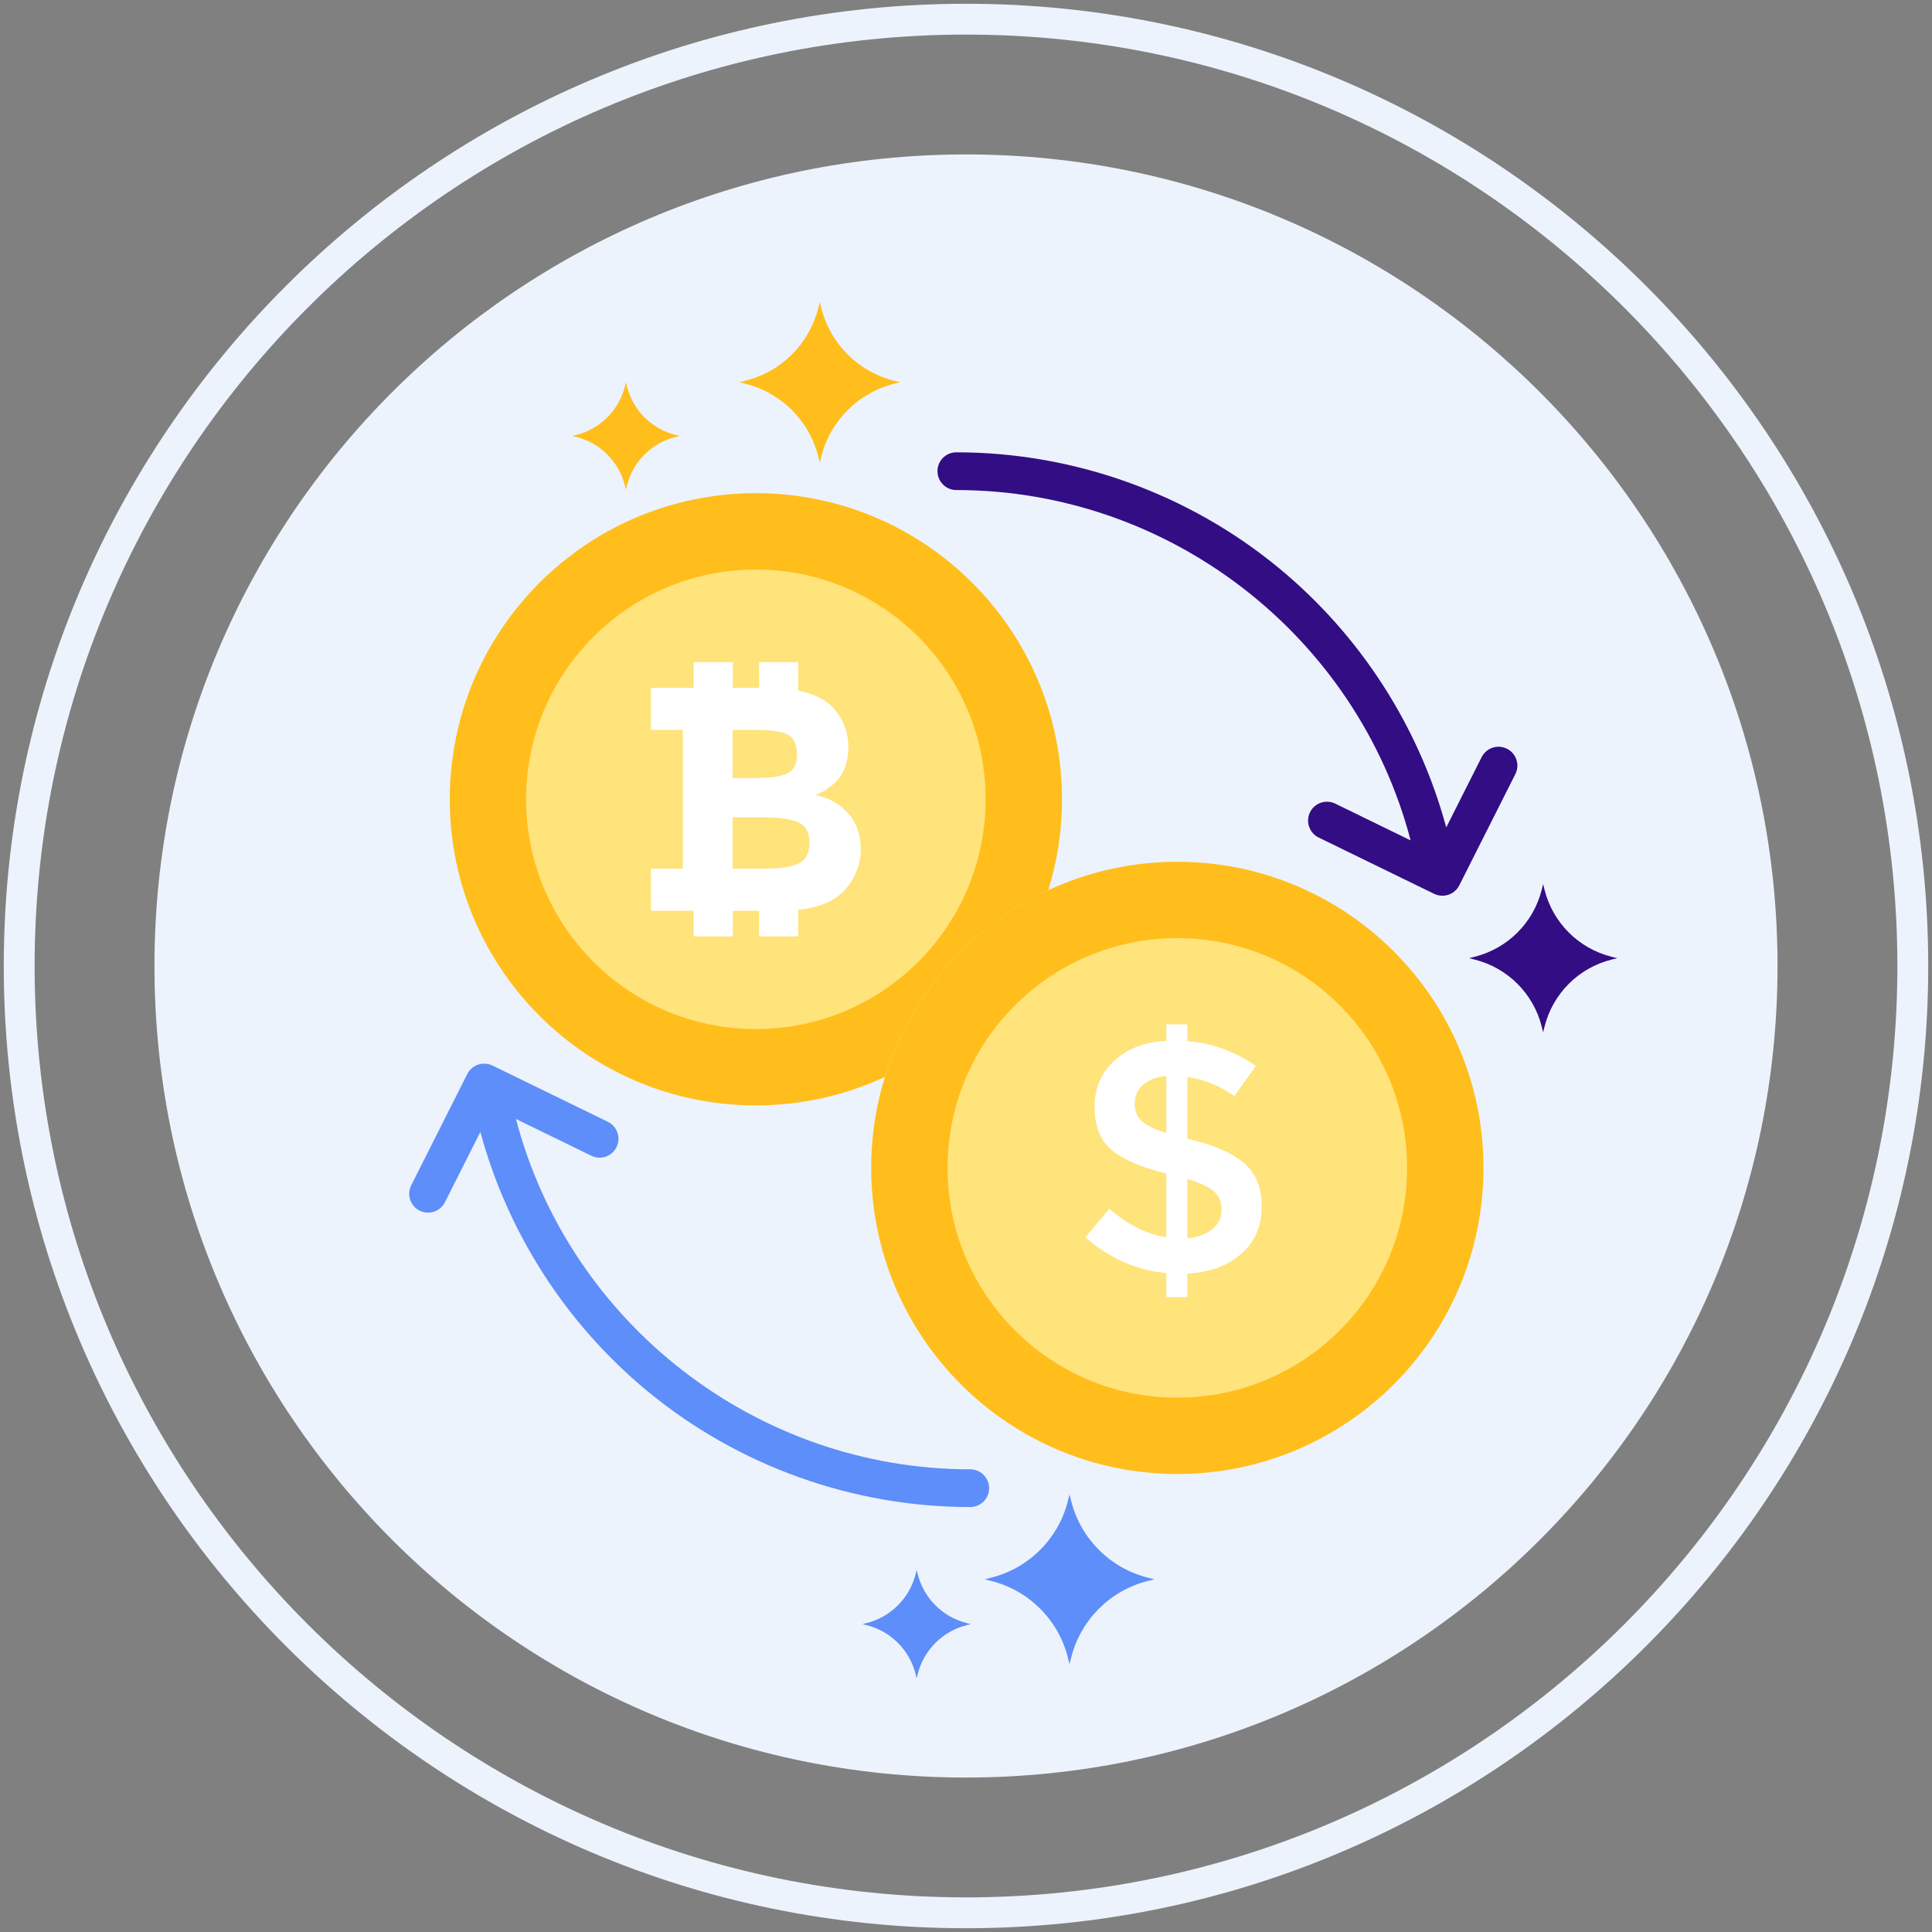
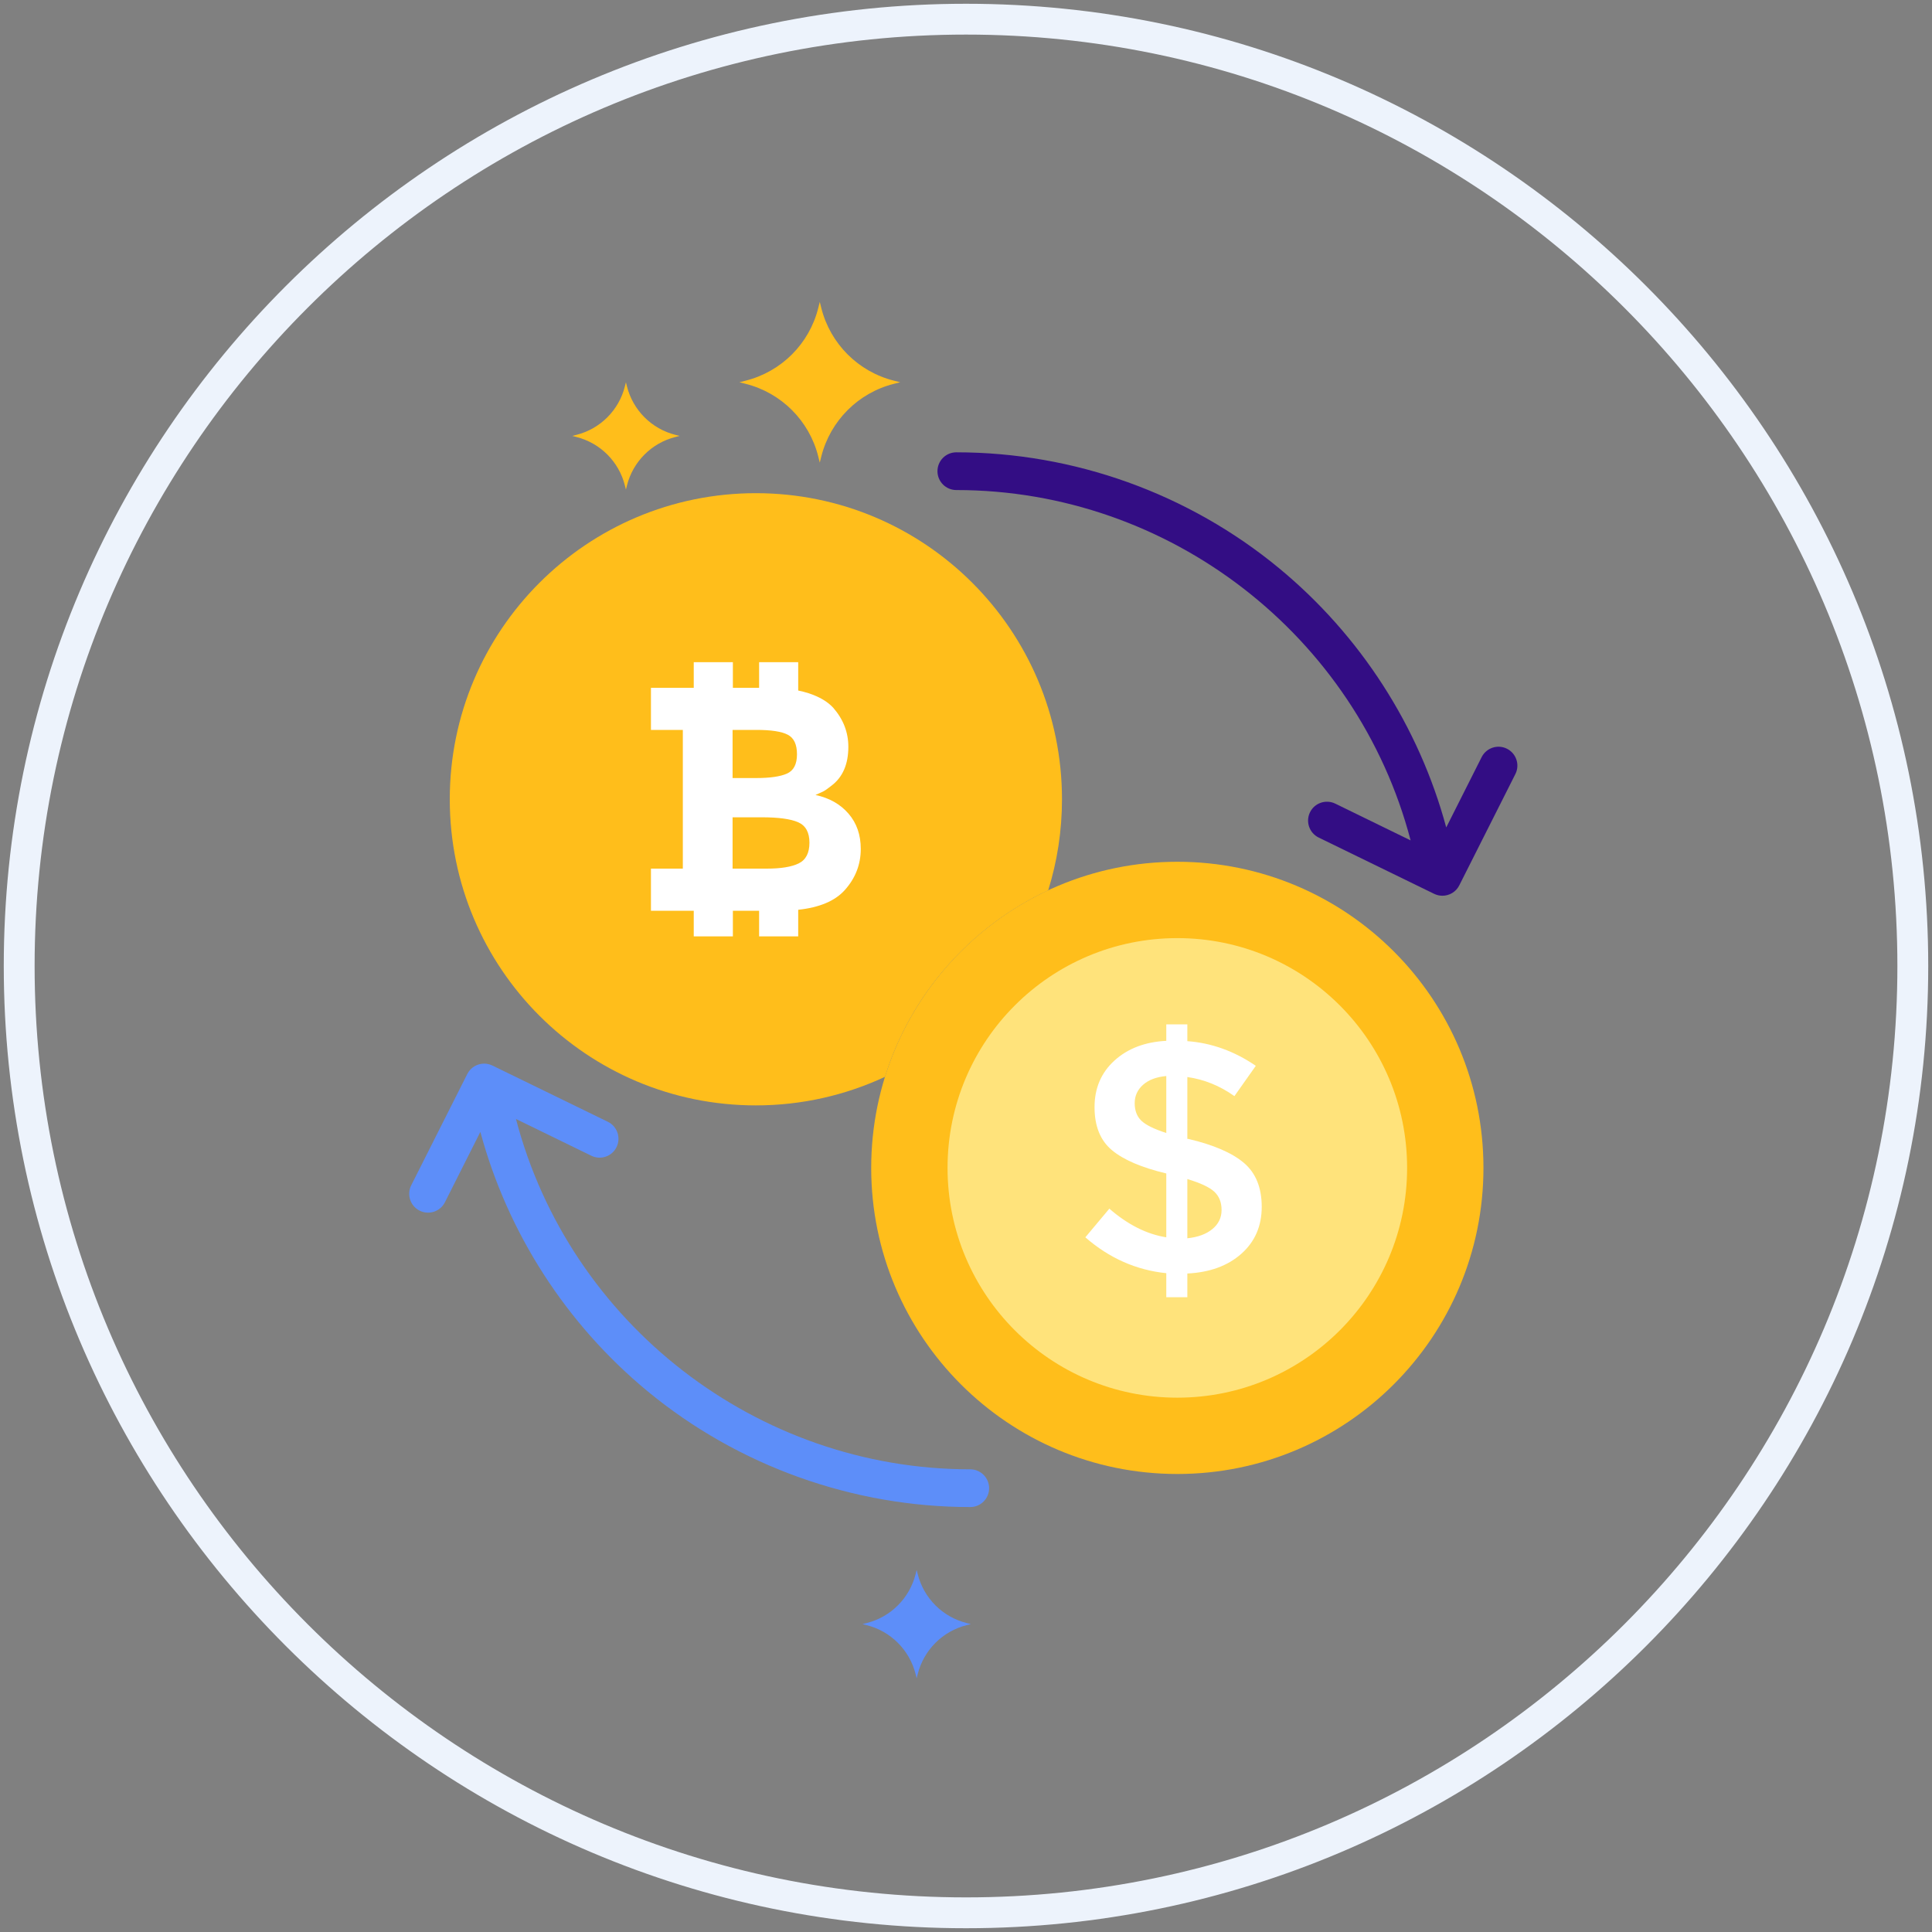
<svg xmlns="http://www.w3.org/2000/svg" width="60" height="60" viewBox="0 0 60 60" fill="none">
  <rect x="0" y="0" width="60" height="60" fill="#808080" stroke="none" />
-   <path d="M30 4.796C16.081 4.796 4.797 16.081 4.797 30C4.797 43.919 16.081 55.203 30 55.203C43.919 55.203 55.203 43.919 55.203 30C55.203 16.081 43.919 4.796 30 4.796Z" fill="#EDF3FC" />
  <path d="M30.001 0.117C13.523 0.117 0.117 13.523 0.117 30C0.117 46.478 13.523 59.883 30.001 59.883C46.478 59.883 59.883 46.478 59.883 30C59.883 13.523 46.478 0.117 30.001 0.117ZM30.001 58.925C14.051 58.925 1.075 45.95 1.075 30C1.075 14.05 14.051 1.074 30.001 1.074C45.95 1.074 58.925 14.05 58.925 30C58.925 45.95 45.95 58.925 30.001 58.925Z" fill="#EDF3FC" />
-   <path d="M35.65 48.996C34.476 48.702 33.56 47.785 33.266 46.612L33.215 46.412L33.165 46.612C32.871 47.785 31.954 48.702 30.78 48.996L30.58 49.046L30.78 49.097C31.954 49.391 32.871 50.307 33.165 51.481L33.215 51.681L33.266 51.481C33.56 50.307 34.476 49.391 35.65 49.097L35.85 49.046L35.65 48.996Z" fill="#5D8EF9" />
  <path d="M30.023 50.406C29.273 50.218 28.688 49.633 28.5 48.883L28.468 48.755L28.436 48.883C28.248 49.633 27.663 50.218 26.913 50.406L26.785 50.438L26.913 50.47C27.663 50.658 28.248 51.243 28.436 51.993L28.468 52.121L28.5 51.993C28.688 51.243 29.273 50.658 30.023 50.47L30.151 50.438L30.023 50.406Z" fill="#5D8EF9" />
  <path d="M27.765 11.823C26.654 11.545 25.785 10.677 25.506 9.564L25.459 9.375L25.412 9.564C25.134 10.677 24.265 11.545 23.152 11.823L22.963 11.871L23.152 11.919C24.265 12.198 25.134 13.066 25.412 14.178L25.459 14.367L25.506 14.178C25.786 13.066 26.654 12.198 27.765 11.919L27.955 11.871L27.765 11.823Z" fill="#FFBE1B" />
  <path d="M20.979 13.506C20.236 13.32 19.657 12.74 19.47 11.998L19.439 11.871L19.407 11.998C19.221 12.74 18.641 13.32 17.898 13.506L17.772 13.538L17.898 13.57C18.641 13.756 19.221 14.336 19.407 15.078L19.439 15.205L19.47 15.078C19.657 14.336 20.236 13.756 20.979 13.57L21.106 13.538L20.979 13.506Z" fill="#FFBE1B" />
-   <path d="M50.049 29.713C49.024 29.456 48.224 28.656 47.967 27.631L47.923 27.456L47.88 27.631C47.623 28.656 46.822 29.456 45.797 29.713L45.623 29.757L45.797 29.801C46.822 30.057 47.622 30.858 47.88 31.883L47.923 32.058L47.967 31.883C48.224 30.858 49.024 30.057 50.049 29.801L50.224 29.757L50.049 29.713Z" fill="#330D84" />
  <path d="M23.474 15.316C18.224 15.316 13.968 19.572 13.968 24.823C13.968 30.073 18.224 34.329 23.474 34.329C24.907 34.329 26.265 34.01 27.484 33.442C28.283 30.872 30.145 28.772 32.553 27.65C32.831 26.757 32.981 25.807 32.981 24.822C32.981 19.572 28.725 15.316 23.474 15.316Z" fill="#FFBE1B" />
-   <path d="M23.474 17.687C19.533 17.687 16.338 20.881 16.338 24.823C16.338 28.764 19.533 31.959 23.474 31.959C27.415 31.959 30.61 28.764 30.61 24.823C30.61 20.881 27.415 17.687 23.474 17.687Z" fill="#FFE37B" />
  <path d="M26.351 25.268C26.097 24.974 25.755 24.781 25.326 24.689C25.445 24.636 25.527 24.598 25.574 24.575C25.62 24.552 25.703 24.494 25.821 24.401C26.171 24.137 26.346 23.735 26.346 23.193C26.346 22.744 26.191 22.342 25.881 21.985C25.709 21.794 25.453 21.642 25.113 21.529C25.012 21.496 24.902 21.469 24.789 21.445V20.565H23.575V21.361H22.76V20.565H21.545V21.361H21.206H20.216V22.668H21.206V26.976H20.216V28.284H21.206H21.545V29.08H22.76V28.284H23.575V29.08H24.789V28.254C25.45 28.183 25.934 27.98 26.237 27.64C26.567 27.271 26.732 26.845 26.732 26.363C26.732 25.927 26.605 25.562 26.351 25.268ZM22.751 22.668H23.494C23.95 22.668 24.273 22.718 24.464 22.817C24.656 22.916 24.751 23.118 24.751 23.426C24.751 23.733 24.647 23.933 24.439 24.025C24.231 24.117 23.913 24.163 23.484 24.163H22.751V22.668ZM24.806 26.813C24.585 26.922 24.253 26.976 23.811 26.976H22.751V25.382H23.662C24.177 25.382 24.552 25.433 24.786 25.535C25.021 25.638 25.138 25.849 25.138 26.17C25.138 26.489 25.027 26.704 24.806 26.813Z" fill="white" />
  <path d="M36.563 26.763C31.313 26.763 27.056 31.019 27.056 36.27C27.056 41.52 31.313 45.776 36.563 45.776C41.813 45.776 46.07 41.52 46.07 36.27C46.07 31.019 41.813 26.763 36.563 26.763Z" fill="#FFBE1B" />
  <path d="M36.563 29.134C32.622 29.134 29.427 32.328 29.427 36.27C29.427 40.211 32.622 43.406 36.563 43.406C40.504 43.406 43.699 40.211 43.699 36.27C43.699 32.329 40.504 29.134 36.563 29.134Z" fill="#FFE37B" />
  <path d="M38.632 36.116C38.264 35.803 37.688 35.554 36.905 35.37H36.874V33.448C37.399 33.523 37.886 33.721 38.336 34.041L39 33.1C38.333 32.644 37.624 32.389 36.874 32.334V31.812H36.22V32.324C35.559 32.358 35.022 32.562 34.61 32.937C34.198 33.312 33.992 33.794 33.992 34.383C33.992 34.973 34.171 35.417 34.529 35.717C34.886 36.017 35.45 36.259 36.22 36.443V38.426C35.614 38.33 35.024 38.034 34.452 37.536L33.706 38.426C34.448 39.073 35.287 39.444 36.22 39.54V40.286H36.874V39.55C37.569 39.516 38.128 39.312 38.551 38.937C38.973 38.562 39.184 38.077 39.184 37.48C39.184 36.884 39 36.429 38.632 36.116ZM36.22 35.186C35.838 35.063 35.58 34.935 35.443 34.802C35.307 34.669 35.239 34.489 35.239 34.261C35.239 34.032 35.326 33.842 35.5 33.688C35.673 33.535 35.913 33.445 36.22 33.417V35.186ZM37.651 38.17C37.46 38.327 37.201 38.422 36.874 38.456V36.617C37.283 36.739 37.562 36.871 37.712 37.01C37.862 37.15 37.937 37.339 37.937 37.578C37.937 37.816 37.842 38.014 37.651 38.17Z" fill="white" />
  <path d="M46.801 23.253C46.513 23.107 46.16 23.224 46.014 23.513L44.914 25.697C44.068 22.562 42.248 19.73 39.721 17.645C36.91 15.325 33.351 14.047 29.7 14.047C29.376 14.047 29.114 14.309 29.114 14.633C29.114 14.957 29.376 15.219 29.7 15.219C36.334 15.219 42.145 19.75 43.808 26.099L41.467 24.957C41.175 24.816 40.825 24.936 40.683 25.227C40.541 25.518 40.662 25.869 40.953 26.011L44.539 27.759C44.622 27.799 44.709 27.818 44.796 27.818C45.01 27.818 45.217 27.7 45.319 27.496L47.061 24.04C47.207 23.751 47.09 23.399 46.801 23.253Z" fill="#330D84" />
  <path d="M30.132 45.631C23.497 45.631 17.686 41.101 16.024 34.751L18.365 35.893C18.656 36.035 19.007 35.914 19.148 35.623C19.29 35.332 19.169 34.981 18.879 34.839L15.292 33.091C15.209 33.051 15.122 33.032 15.036 33.032C14.821 33.032 14.615 33.15 14.512 33.354L12.771 36.81C12.625 37.099 12.741 37.452 13.03 37.597C13.319 37.743 13.672 37.627 13.817 37.338L14.918 35.153C15.764 38.288 17.584 41.121 20.11 43.206C22.921 45.526 26.48 46.803 30.132 46.803C30.455 46.803 30.718 46.541 30.718 46.217C30.718 45.894 30.455 45.631 30.132 45.631Z" fill="#5D8EF9" />
</svg>